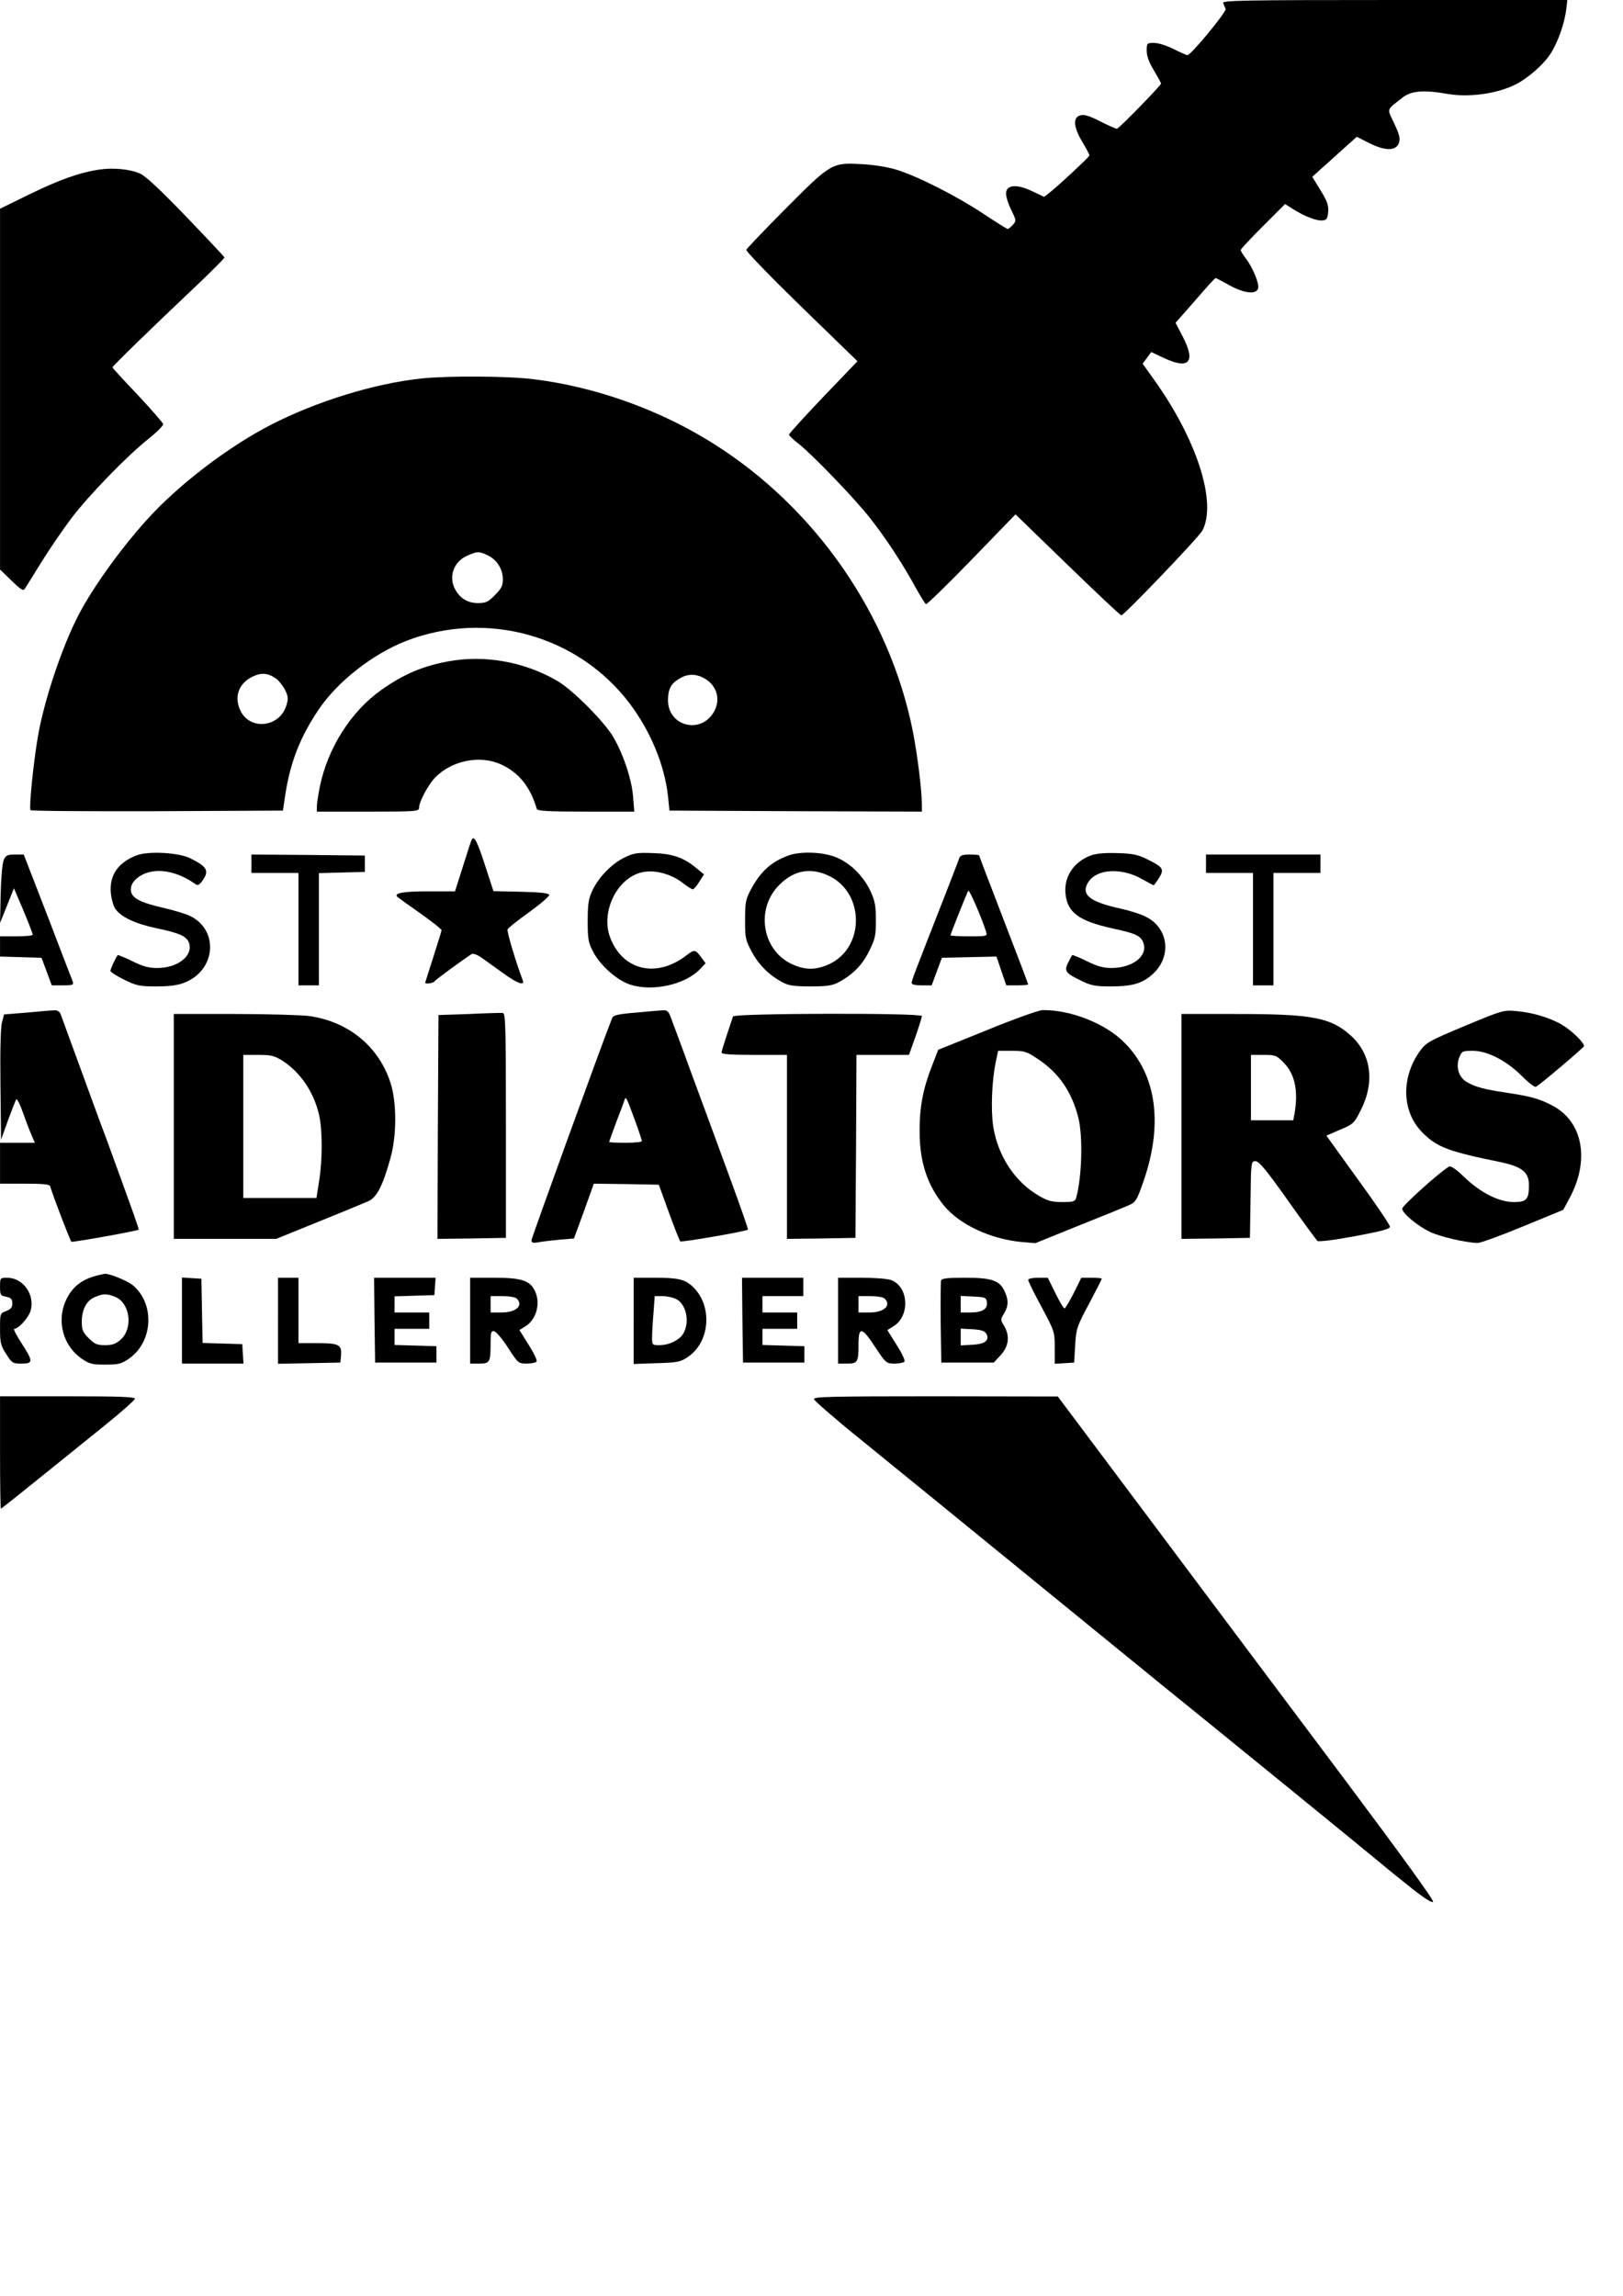
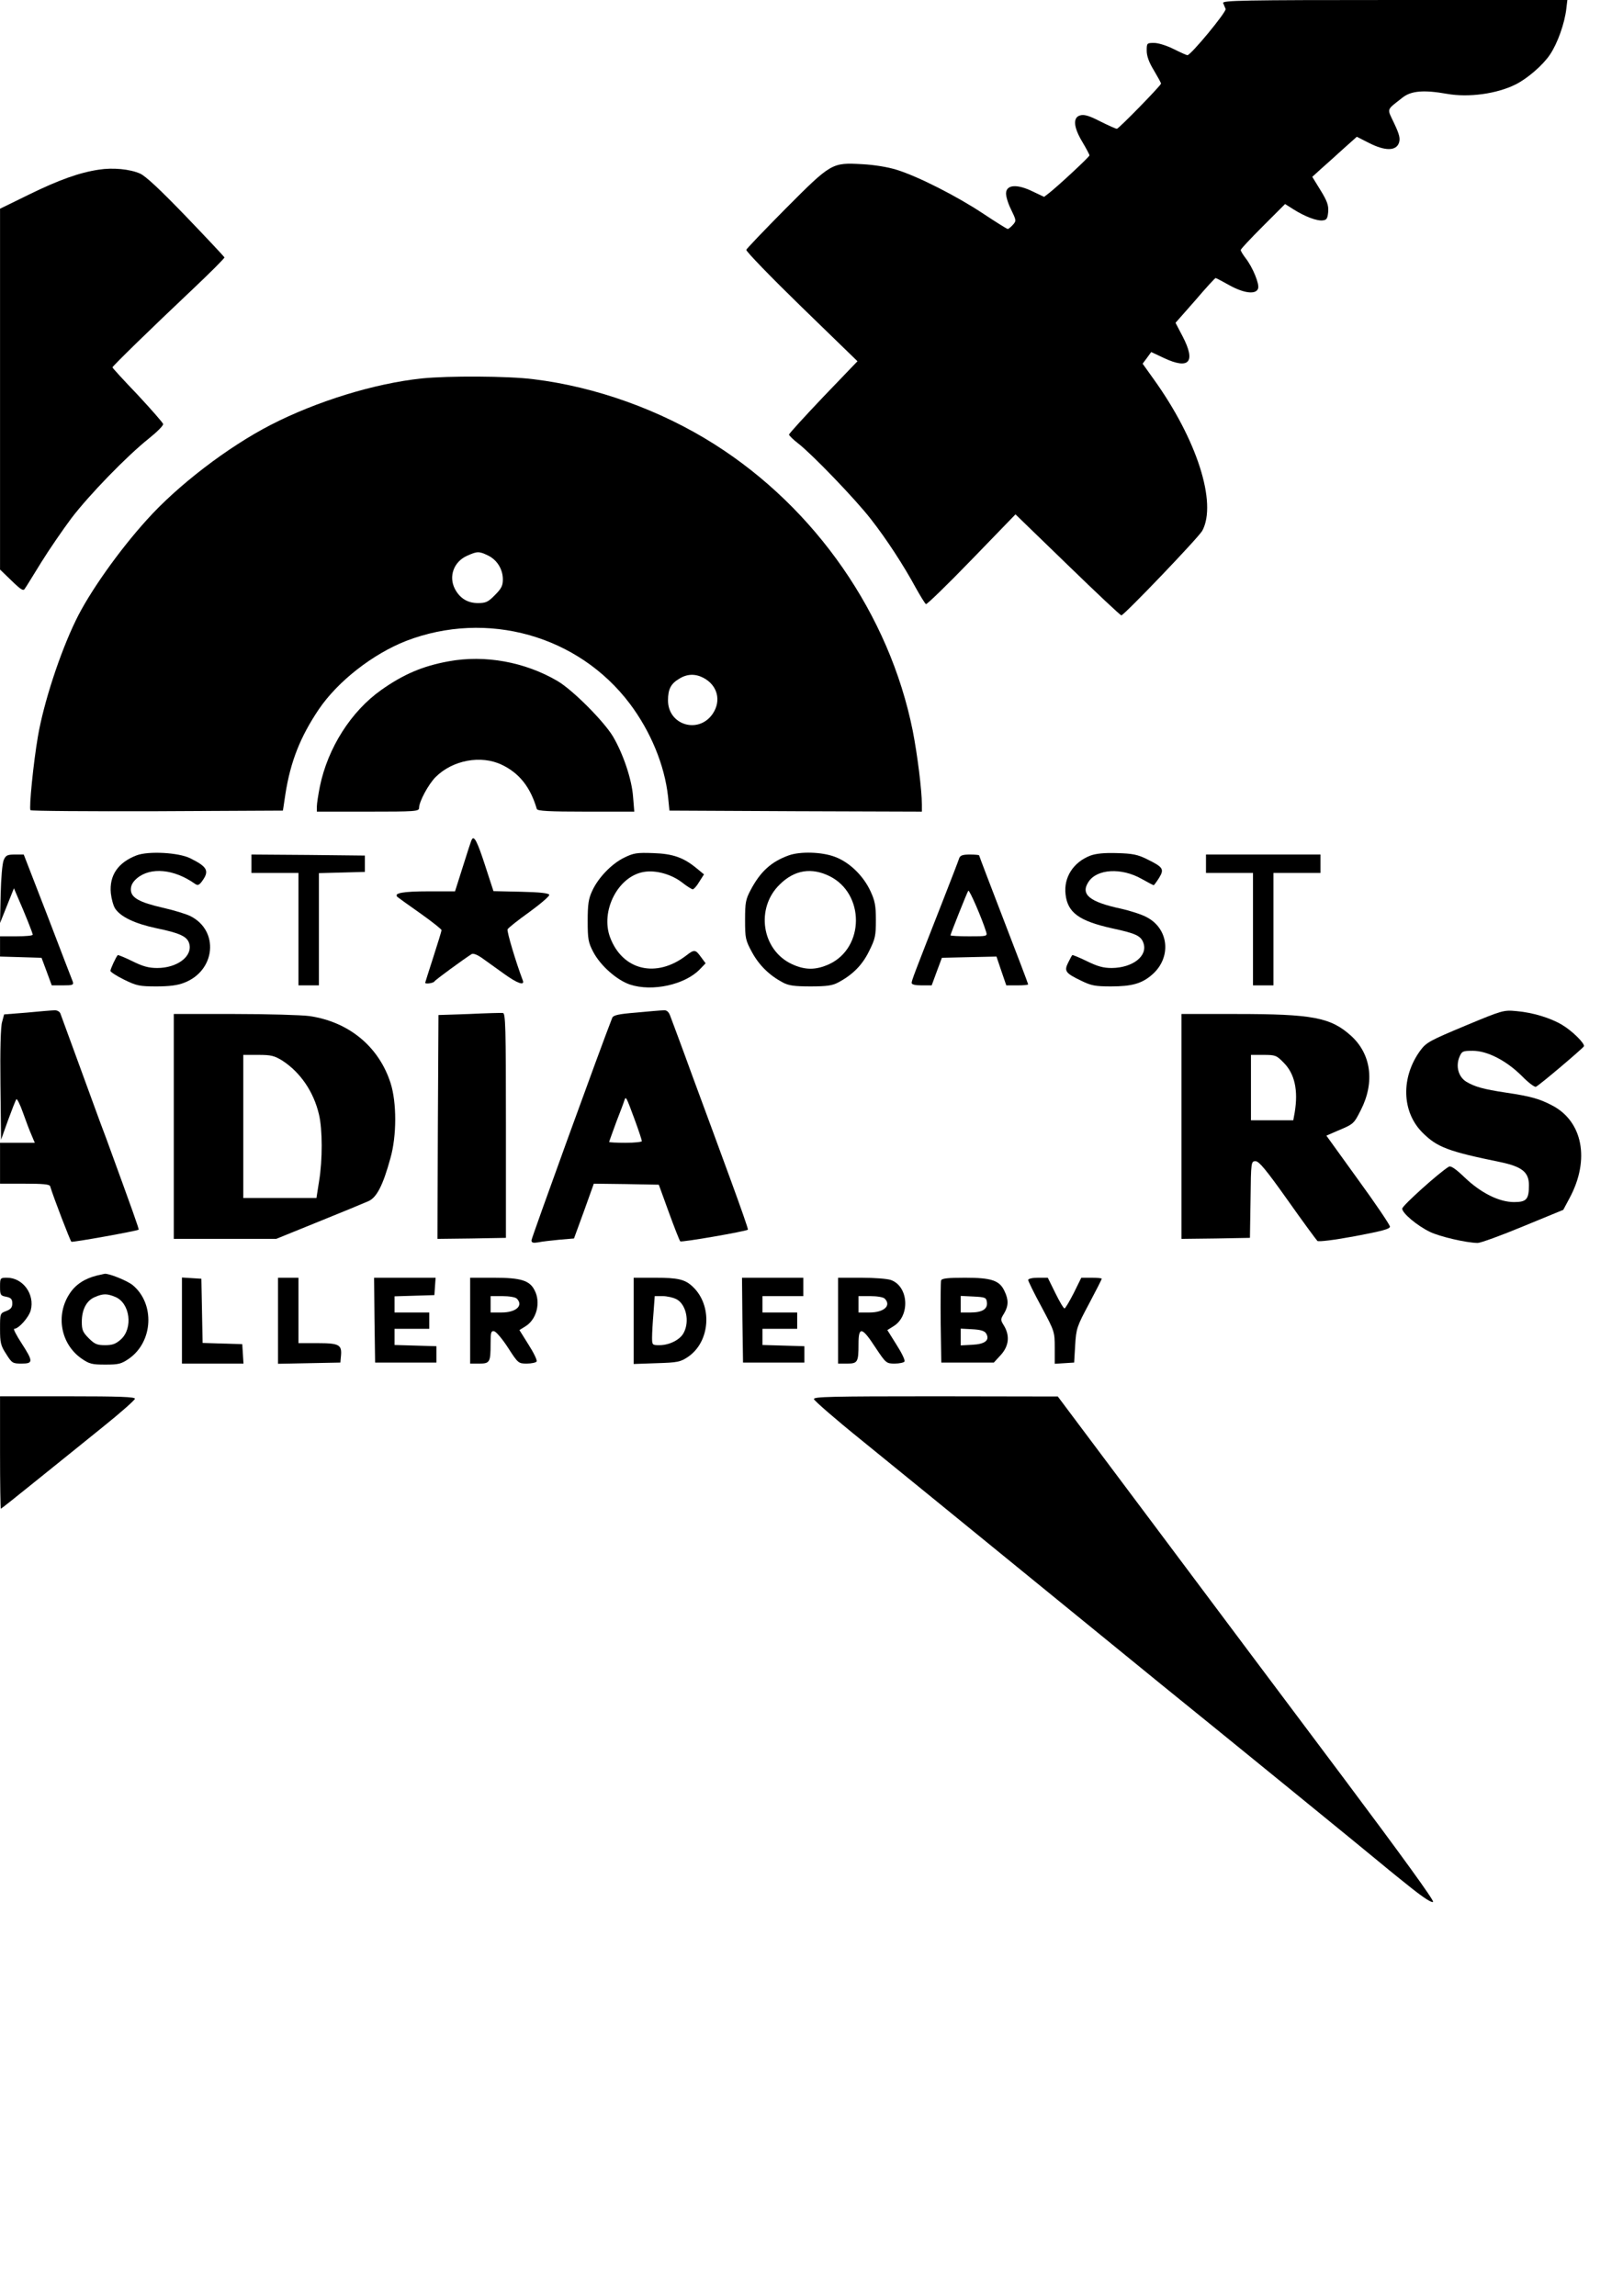
<svg xmlns="http://www.w3.org/2000/svg" version="1.0" width="210mm" height="297mm" viewBox="0 0 794 1123" preserveAspectRatio="xMidYMid meet">
  <g transform="translate(0,1123) scale(0.1,-0.1)" fill="#000000" stroke="none">
    <path d="M5984 11215 c3 -8 9 -21 12 -29 5 -14 -170 -226 -187 -226 -4 0 -35 14 -67 30 -34 17 -75 30 -96 30 -35 0 -36 -1 -36 -38 0 -26 11 -57 35 -96 19 -32 35 -61 35 -65 -1 -10 -207 -221 -216 -221 -5 0 -41 16 -81 36 -52 27 -78 35 -97 30 -38 -9 -35 -57 9 -130 19 -32 35 -62 35 -66 0 -7 -146 -143 -196 -183 l-26 -20 -57 27 c-74 36 -125 33 -129 -6 -2 -15 9 -52 24 -82 26 -54 27 -56 9 -76 -10 -11 -21 -20 -25 -20 -4 0 -58 34 -120 75 -126 84 -320 183 -425 215 -42 13 -109 24 -168 27 -147 8 -150 7 -373 -217 -104 -105 -191 -196 -193 -202 -2 -7 119 -132 270 -279 l274 -266 -168 -175 c-92 -97 -167 -179 -167 -184 1 -5 21 -25 46 -44 68 -53 281 -274 355 -370 76 -97 160 -226 219 -335 23 -41 45 -77 50 -80 4 -3 105 95 223 217 l215 222 255 -247 c140 -136 258 -247 263 -247 13 0 378 381 396 414 73 136 -26 446 -237 740 l-55 77 21 28 21 29 64 -30 c122 -57 155 -19 90 106 l-35 67 96 109 c52 61 97 110 100 110 3 0 33 -16 67 -35 72 -40 131 -47 141 -16 7 22 -26 103 -61 148 -13 17 -24 35 -24 40 0 5 49 57 109 117 l108 108 41 -26 c57 -36 116 -58 144 -54 19 2 23 10 26 43 2 32 -6 53 -38 105 l-40 65 44 40 c25 22 74 66 109 98 l65 58 61 -31 c77 -39 131 -39 145 1 7 21 3 40 -23 95 -36 77 -41 62 41 127 42 33 104 38 217 18 106 -19 244 0 336 46 58 29 134 95 168 146 37 55 72 153 80 225 l5 42 -845 0 c-747 0 -844 -2 -839 -15z" />
    <path d="M483 10400 c-95 -14 -197 -51 -340 -121 l-143 -70 0 -882 0 -883 56 -54 c46 -45 58 -52 65 -40 6 8 42 67 81 130 39 63 106 160 147 215 86 113 270 303 379 390 40 32 72 64 70 71 -2 7 -58 71 -125 143 -68 71 -123 131 -123 134 0 6 191 192 388 378 89 84 161 156 160 160 -2 4 -86 94 -188 200 -127 132 -198 198 -225 210 -50 22 -134 30 -202 19z" />
-     <path d="M2065 9379 c-232 -24 -516 -112 -740 -227 -210 -108 -457 -297 -608 -466 -135 -149 -281 -355 -346 -490 -78 -160 -158 -405 -186 -570 -22 -129 -44 -350 -36 -359 4 -4 283 -6 621 -5 l614 3 12 80 c25 160 73 281 164 416 94 138 264 270 427 334 395 152 842 27 1094 -307 103 -137 170 -301 187 -453 l7 -70 618 -3 617 -2 0 34 c0 71 -22 246 -45 363 -114 566 -474 1086 -970 1400 -265 168 -581 281 -885 318 -124 16 -417 17 -545 4z m322 -866 c44 -21 73 -67 73 -117 0 -31 -7 -45 -39 -77 -33 -34 -45 -39 -83 -39 -51 0 -89 24 -113 70 -31 61 -5 132 59 161 51 23 59 23 103 2z m-1037 -602 c14 -10 33 -34 44 -55 16 -32 17 -44 7 -76 -32 -108 -178 -125 -225 -26 -32 67 -9 132 57 165 44 22 76 20 117 -8z m2090 4 c70 -36 90 -112 47 -176 -68 -101 -219 -57 -219 65 0 55 14 82 55 106 38 24 78 25 117 5z" />
+     <path d="M2065 9379 c-232 -24 -516 -112 -740 -227 -210 -108 -457 -297 -608 -466 -135 -149 -281 -355 -346 -490 -78 -160 -158 -405 -186 -570 -22 -129 -44 -350 -36 -359 4 -4 283 -6 621 -5 l614 3 12 80 c25 160 73 281 164 416 94 138 264 270 427 334 395 152 842 27 1094 -307 103 -137 170 -301 187 -453 l7 -70 618 -3 617 -2 0 34 c0 71 -22 246 -45 363 -114 566 -474 1086 -970 1400 -265 168 -581 281 -885 318 -124 16 -417 17 -545 4z m322 -866 c44 -21 73 -67 73 -117 0 -31 -7 -45 -39 -77 -33 -34 -45 -39 -83 -39 -51 0 -89 24 -113 70 -31 61 -5 132 59 161 51 23 59 23 103 2z m-1037 -602 z m2090 4 c70 -36 90 -112 47 -176 -68 -101 -219 -57 -219 65 0 55 14 82 55 106 38 24 78 25 117 5z" />
    <path d="M2194 7995 c-126 -23 -220 -63 -329 -140 -148 -105 -261 -283 -300 -471 -8 -40 -15 -85 -15 -99 l0 -25 250 0 c231 0 250 1 250 18 0 31 46 116 81 151 83 83 222 109 324 60 86 -41 140 -110 171 -216 3 -10 59 -13 240 -13 l237 0 -6 73 c-6 84 -48 209 -98 294 -44 74 -197 228 -272 272 -159 93 -354 129 -533 96z" />
    <path d="M2308 7123 c-3 -4 -22 -63 -43 -130 l-39 -123 -130 0 c-126 0 -173 -9 -151 -28 6 -5 56 -41 113 -81 56 -40 102 -76 102 -81 0 -4 -18 -63 -40 -131 -22 -68 -40 -125 -40 -126 0 -8 40 -2 45 6 4 8 143 109 182 134 8 5 29 -3 55 -22 24 -17 71 -51 106 -76 61 -44 99 -58 90 -32 -36 95 -79 241 -75 251 3 7 51 45 107 85 55 40 99 78 97 84 -2 8 -47 13 -138 15 l-135 3 -41 126 c-38 117 -54 148 -65 126z" />
    <path d="M668 7046 c-91 -35 -134 -98 -126 -185 3 -27 12 -61 21 -75 27 -41 97 -74 200 -96 117 -24 154 -41 163 -77 16 -61 -59 -118 -157 -118 -42 0 -71 8 -123 34 -37 18 -69 31 -70 29 -9 -9 -36 -68 -36 -77 0 -5 30 -25 67 -43 61 -30 76 -33 158 -33 62 0 104 5 136 18 154 59 172 255 30 326 -20 10 -79 28 -131 40 -119 27 -160 50 -160 90 0 20 9 37 30 55 67 56 181 45 282 -26 14 -10 20 -9 33 7 41 54 32 74 -55 117 -57 28 -204 36 -262 14z" />
    <path d="M3054 7035 c-62 -30 -128 -99 -157 -163 -18 -38 -22 -66 -22 -147 0 -89 3 -105 27 -151 35 -67 115 -138 180 -160 109 -36 269 -1 342 75 l28 29 -23 31 c-27 37 -32 38 -72 7 -146 -112 -311 -73 -372 88 -49 129 38 300 165 321 57 10 134 -11 186 -51 24 -19 48 -34 53 -34 5 0 20 16 32 37 l23 36 -34 28 c-65 54 -117 73 -215 76 -80 3 -96 0 -141 -22z" />
    <path d="M3859 7046 c-86 -31 -139 -79 -187 -170 -24 -45 -27 -62 -27 -146 0 -89 2 -99 34 -158 35 -64 85 -113 151 -148 28 -15 56 -19 135 -19 79 0 107 4 135 19 72 38 119 86 152 154 30 60 33 75 33 152 0 71 -5 95 -27 142 -35 75 -103 141 -174 167 -63 24 -169 27 -225 7z m200 -102 c172 -86 171 -349 -2 -430 -66 -30 -118 -30 -183 0 -148 69 -179 274 -59 390 72 71 155 84 244 40z" />
    <path d="M5335 7045 c-84 -32 -132 -107 -122 -190 10 -89 66 -130 228 -166 117 -25 141 -37 153 -72 22 -63 -52 -121 -155 -122 -42 0 -70 8 -123 34 -37 18 -69 31 -70 29 -2 -1 -11 -18 -20 -36 -21 -42 -14 -52 63 -89 49 -24 68 -28 146 -28 103 0 152 14 202 58 95 83 82 223 -26 280 -25 14 -82 32 -126 42 -155 33 -200 70 -160 131 41 64 161 71 260 15 30 -17 57 -31 59 -31 2 0 14 16 26 35 27 44 21 53 -58 92 -46 23 -72 28 -146 30 -63 2 -103 -2 -131 -12z" />
    <path d="M18 7023 c-7 -16 -13 -88 -15 -168 l-3 -140 34 85 34 85 17 -40 c37 -84 75 -180 75 -187 0 -5 -36 -8 -80 -8 l-80 0 0 -50 0 -49 102 -3 101 -3 25 -67 25 -68 54 0 c48 0 54 2 49 18 -4 9 -59 153 -123 320 l-117 302 -43 0 c-38 0 -45 -4 -55 -27z" />
    <path d="M1230 7005 l0 -45 115 0 115 0 0 -275 0 -275 50 0 50 0 0 275 0 274 113 3 112 3 0 40 0 40 -277 3 -278 2 0 -45z" />
    <path d="M4693 7033 c-3 -10 -38 -101 -78 -203 -143 -365 -155 -396 -155 -408 0 -8 18 -12 49 -12 l49 0 25 68 25 67 133 3 134 3 24 -71 24 -70 54 0 c29 0 53 2 53 5 0 3 -54 145 -120 316 -66 171 -120 313 -120 315 0 2 -20 4 -45 4 -34 0 -47 -4 -52 -17z m131 -360 c7 -23 6 -23 -83 -23 -50 0 -91 2 -91 5 0 6 80 207 87 218 5 8 68 -138 87 -200z" />
    <path d="M5900 7005 l0 -45 115 0 115 0 0 -275 0 -275 50 0 50 0 0 275 0 275 115 0 115 0 0 45 0 45 -280 0 -280 0 0 -45z" />
    <path d="M133 6277 l-113 -9 -10 -37 c-7 -22 -10 -137 -8 -306 l3 -270 34 95 c19 52 37 98 41 103 3 4 18 -25 32 -65 14 -40 33 -90 42 -110 l16 -38 -85 0 -85 0 0 -100 0 -100 120 0 c88 0 122 -3 125 -12 16 -54 99 -269 104 -272 6 -4 323 53 329 59 3 2 -27 86 -158 445 -16 41 -44 118 -63 170 -19 52 -62 169 -95 260 -33 91 -63 173 -67 183 -4 9 -16 16 -29 15 -11 0 -72 -5 -133 -11z" />
    <path d="M3113 6277 c-88 -7 -113 -13 -118 -26 -52 -131 -395 -1077 -395 -1088 0 -12 8 -14 33 -10 17 4 64 9 104 13 l71 6 49 134 48 134 159 -2 159 -3 49 -135 c27 -74 52 -138 56 -142 6 -6 322 49 331 57 2 3 -36 111 -84 242 -48 131 -132 360 -187 508 -54 149 -104 282 -110 298 -7 18 -17 27 -32 25 -11 0 -71 -5 -133 -11z m-9 -521 c20 -54 36 -103 36 -108 0 -4 -36 -8 -80 -8 -44 0 -80 2 -80 4 0 2 16 46 35 98 20 51 38 99 40 107 7 19 8 18 49 -93z" />
-     <path d="M4828 6191 l-238 -96 -31 -80 c-44 -112 -61 -204 -60 -320 0 -150 38 -263 119 -362 75 -92 225 -163 377 -178 l70 -6 210 85 c116 46 226 91 246 100 33 14 40 23 67 100 105 288 73 536 -87 696 -93 94 -264 161 -401 159 -20 -1 -138 -43 -272 -98z m251 -142 c101 -68 163 -157 196 -284 24 -93 18 -297 -11 -397 -4 -15 -17 -18 -67 -18 -50 0 -72 6 -113 30 -118 67 -202 195 -225 340 -12 81 -7 220 12 313 l12 57 67 0 c63 0 72 -3 129 -41z" />
    <path d="M7167 6212 c-172 -72 -189 -81 -218 -120 -96 -131 -92 -300 10 -402 72 -72 125 -92 384 -145 103 -22 137 -49 137 -112 0 -70 -12 -83 -73 -83 -73 0 -163 45 -242 121 -45 43 -68 58 -77 52 -48 -29 -228 -191 -228 -205 0 -22 72 -83 136 -114 48 -23 176 -53 233 -54 14 0 114 36 222 81 l197 81 31 58 c101 188 64 377 -88 454 -61 32 -107 44 -221 61 -114 17 -155 29 -197 54 -38 24 -52 75 -33 121 12 28 16 30 65 30 71 0 163 -47 239 -122 32 -33 64 -57 70 -54 17 7 230 188 235 198 5 14 -58 76 -107 105 -57 34 -143 60 -222 67 -64 6 -68 5 -253 -72z" />
    <path d="M2295 6270 l-150 -5 -3 -548 -2 -547 167 2 168 3 0 550 c0 482 -2 550 -15 550 -8 1 -82 -1 -165 -5z" />
    <path d="M850 5720 l0 -550 251 0 250 0 207 84 c114 46 223 91 243 100 41 17 72 76 109 211 31 109 31 271 1 366 -57 179 -204 301 -398 329 -38 5 -202 10 -365 10 l-298 0 0 -550z m531 322 c88 -57 153 -152 179 -262 18 -73 18 -225 1 -327 l-13 -83 -179 0 -179 0 0 350 0 350 73 0 c63 0 79 -4 118 -28z" />
-     <path d="M3586 6258 c-2 -7 -16 -47 -30 -90 -14 -42 -26 -81 -26 -87 0 -8 51 -11 160 -11 l160 0 0 -450 0 -450 168 2 167 3 3 448 2 447 129 0 128 0 32 90 c17 49 31 94 31 100 0 16 -919 14 -924 -2z" />
    <path d="M5780 5720 l0 -550 168 2 167 3 3 188 c2 186 3 187 25 187 17 -1 52 -43 157 -191 74 -105 140 -194 145 -199 6 -5 81 4 183 23 132 25 172 35 172 47 0 8 -70 112 -156 230 l-155 215 53 23 c81 34 81 34 116 103 69 136 50 274 -49 363 -99 89 -187 106 -561 106 l-268 0 0 -550z m500 312 c54 -54 72 -135 54 -244 l-7 -38 -103 0 -104 0 0 160 0 160 61 0 c58 0 64 -2 99 -38z" />
    <path d="M475 4991 c-61 -15 -105 -44 -134 -88 -70 -105 -45 -246 57 -318 39 -27 52 -30 117 -30 65 0 78 3 117 30 117 83 126 267 18 358 -26 22 -120 60 -139 56 -3 -1 -19 -4 -36 -8z m89 -105 c72 -30 88 -153 27 -208 -25 -22 -41 -28 -77 -28 -39 0 -51 5 -80 34 -29 29 -34 41 -34 80 0 60 23 104 63 121 41 18 60 18 101 1z" />
    <path d="M0 4936 c0 -40 2 -44 30 -49 24 -5 30 -12 30 -33 0 -19 -7 -28 -30 -37 -30 -11 -30 -12 -30 -87 0 -67 3 -82 30 -123 28 -45 32 -47 75 -47 58 0 58 10 0 100 -25 38 -41 70 -36 70 22 0 71 55 81 90 21 79 -38 160 -116 160 -33 0 -34 -1 -34 -44z" />
    <path d="M890 4771 l0 -211 151 0 150 0 -3 48 -3 47 -97 3 -97 3 -3 157 -3 157 -47 3 -48 3 0 -210z" />
    <path d="M1360 4770 l0 -211 153 3 152 3 3 33 c5 54 -9 62 -114 62 l-94 0 0 160 0 160 -50 0 -50 0 0 -210z" />
    <path d="M1832 4773 l3 -208 150 0 150 0 0 40 0 40 -102 3 -103 3 0 39 0 40 85 0 85 0 0 40 0 40 -85 0 -85 0 0 40 0 39 98 3 97 3 3 43 3 42 -151 0 -150 0 2 -207z" />
    <path d="M2300 4770 l0 -210 44 0 c52 0 56 6 56 97 0 56 2 64 18 61 9 -2 40 -38 67 -80 49 -76 51 -78 92 -78 23 0 45 5 48 10 4 6 -14 43 -39 82 l-45 72 29 18 c55 33 77 117 45 177 -24 48 -68 61 -199 61 l-116 0 0 -210z m228 108 c34 -34 -3 -68 -74 -68 l-54 0 0 40 0 40 58 0 c32 0 63 -5 70 -12z" />
    <path d="M3100 4769 l0 -211 113 4 c102 3 116 6 153 31 109 74 121 252 22 344 -37 35 -72 43 -184 43 l-104 0 0 -211z m209 106 c47 -24 66 -108 36 -164 -17 -34 -70 -61 -119 -61 -35 0 -36 1 -36 38 0 20 3 74 7 120 l6 82 39 0 c21 0 52 -7 67 -15z" />
    <path d="M3632 4773 l3 -208 150 0 150 0 0 40 0 40 -102 3 -103 3 0 39 0 40 85 0 85 0 0 40 0 40 -85 0 -85 0 0 40 0 40 100 0 100 0 0 45 0 45 -150 0 -150 0 2 -207z" />
    <path d="M4100 4770 l0 -210 44 0 c52 0 56 7 56 96 0 87 17 84 82 -16 52 -78 54 -80 95 -80 23 0 45 5 48 10 4 6 -14 43 -39 82 l-45 72 29 18 c84 50 76 196 -12 227 -17 6 -82 11 -144 11 l-114 0 0 -210z m228 108 c34 -34 -3 -68 -74 -68 l-54 0 0 40 0 40 58 0 c32 0 63 -5 70 -12z" />
    <path d="M4604 4967 c-2 -7 -3 -100 -2 -207 l3 -195 128 0 129 0 34 37 c40 44 45 94 16 143 -18 29 -18 31 0 60 22 37 23 67 2 110 -24 52 -64 65 -193 65 -82 0 -113 -3 -117 -13z m224 -106 c5 -34 -22 -51 -80 -51 l-48 0 0 40 0 41 63 -3 c57 -3 62 -5 65 -27z m-4 -153 c20 -33 -4 -53 -68 -56 l-56 -3 0 41 0 41 56 -3 c41 -2 60 -8 68 -20z" />
    <path d="M5030 4969 c0 -5 29 -65 65 -131 64 -120 65 -122 65 -200 l0 -79 48 3 47 3 5 85 c5 81 8 91 68 203 34 64 62 119 62 122 0 3 -23 5 -50 5 l-50 0 -37 -75 c-21 -41 -41 -75 -45 -75 -5 0 -25 34 -45 75 l-37 75 -48 0 c-27 0 -48 -5 -48 -11z" />
    <path d="M0 4125 c0 -151 2 -275 4 -275 2 0 80 62 174 138 93 75 240 193 325 262 86 69 156 131 157 138 0 9 -72 12 -330 12 l-330 0 0 -275z" />
    <path d="M3982 4386 c2 -8 104 -97 228 -197 229 -186 390 -317 970 -790 179 -146 405 -330 503 -410 307 -248 1010 -821 1072 -873 17 -14 35 -29 40 -33 6 -5 54 -44 108 -87 63 -50 102 -75 108 -69 6 6 -152 224 -438 606 -247 329 -662 883 -923 1232 l-475 634 -598 1 c-516 0 -598 -2 -595 -14z" />
  </g>
</svg>